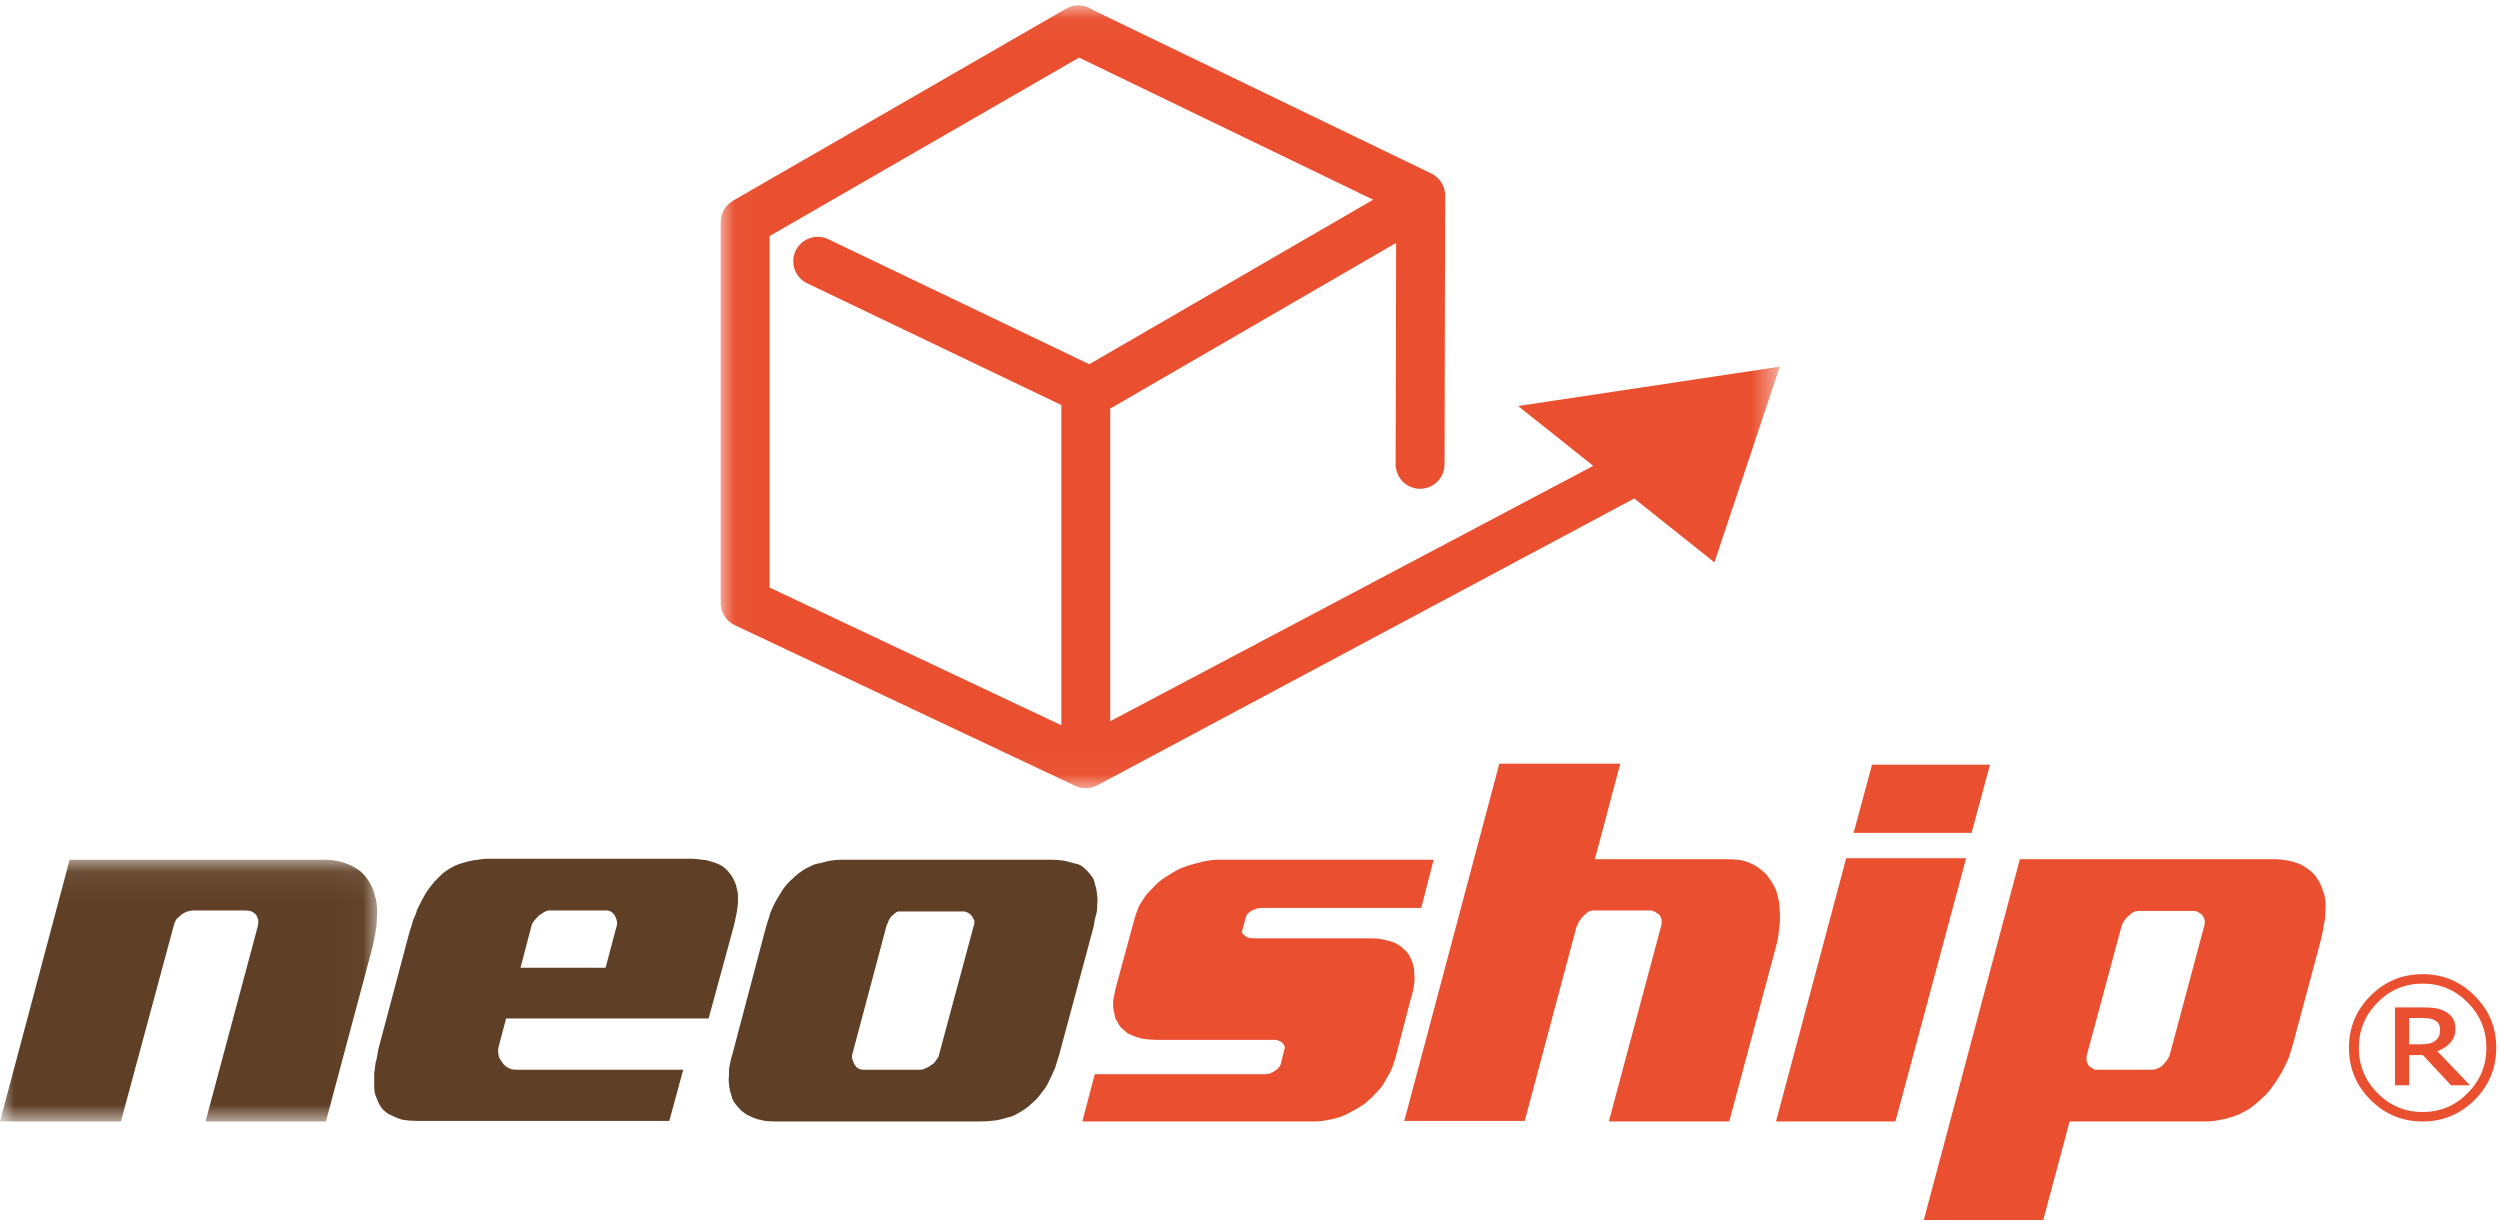
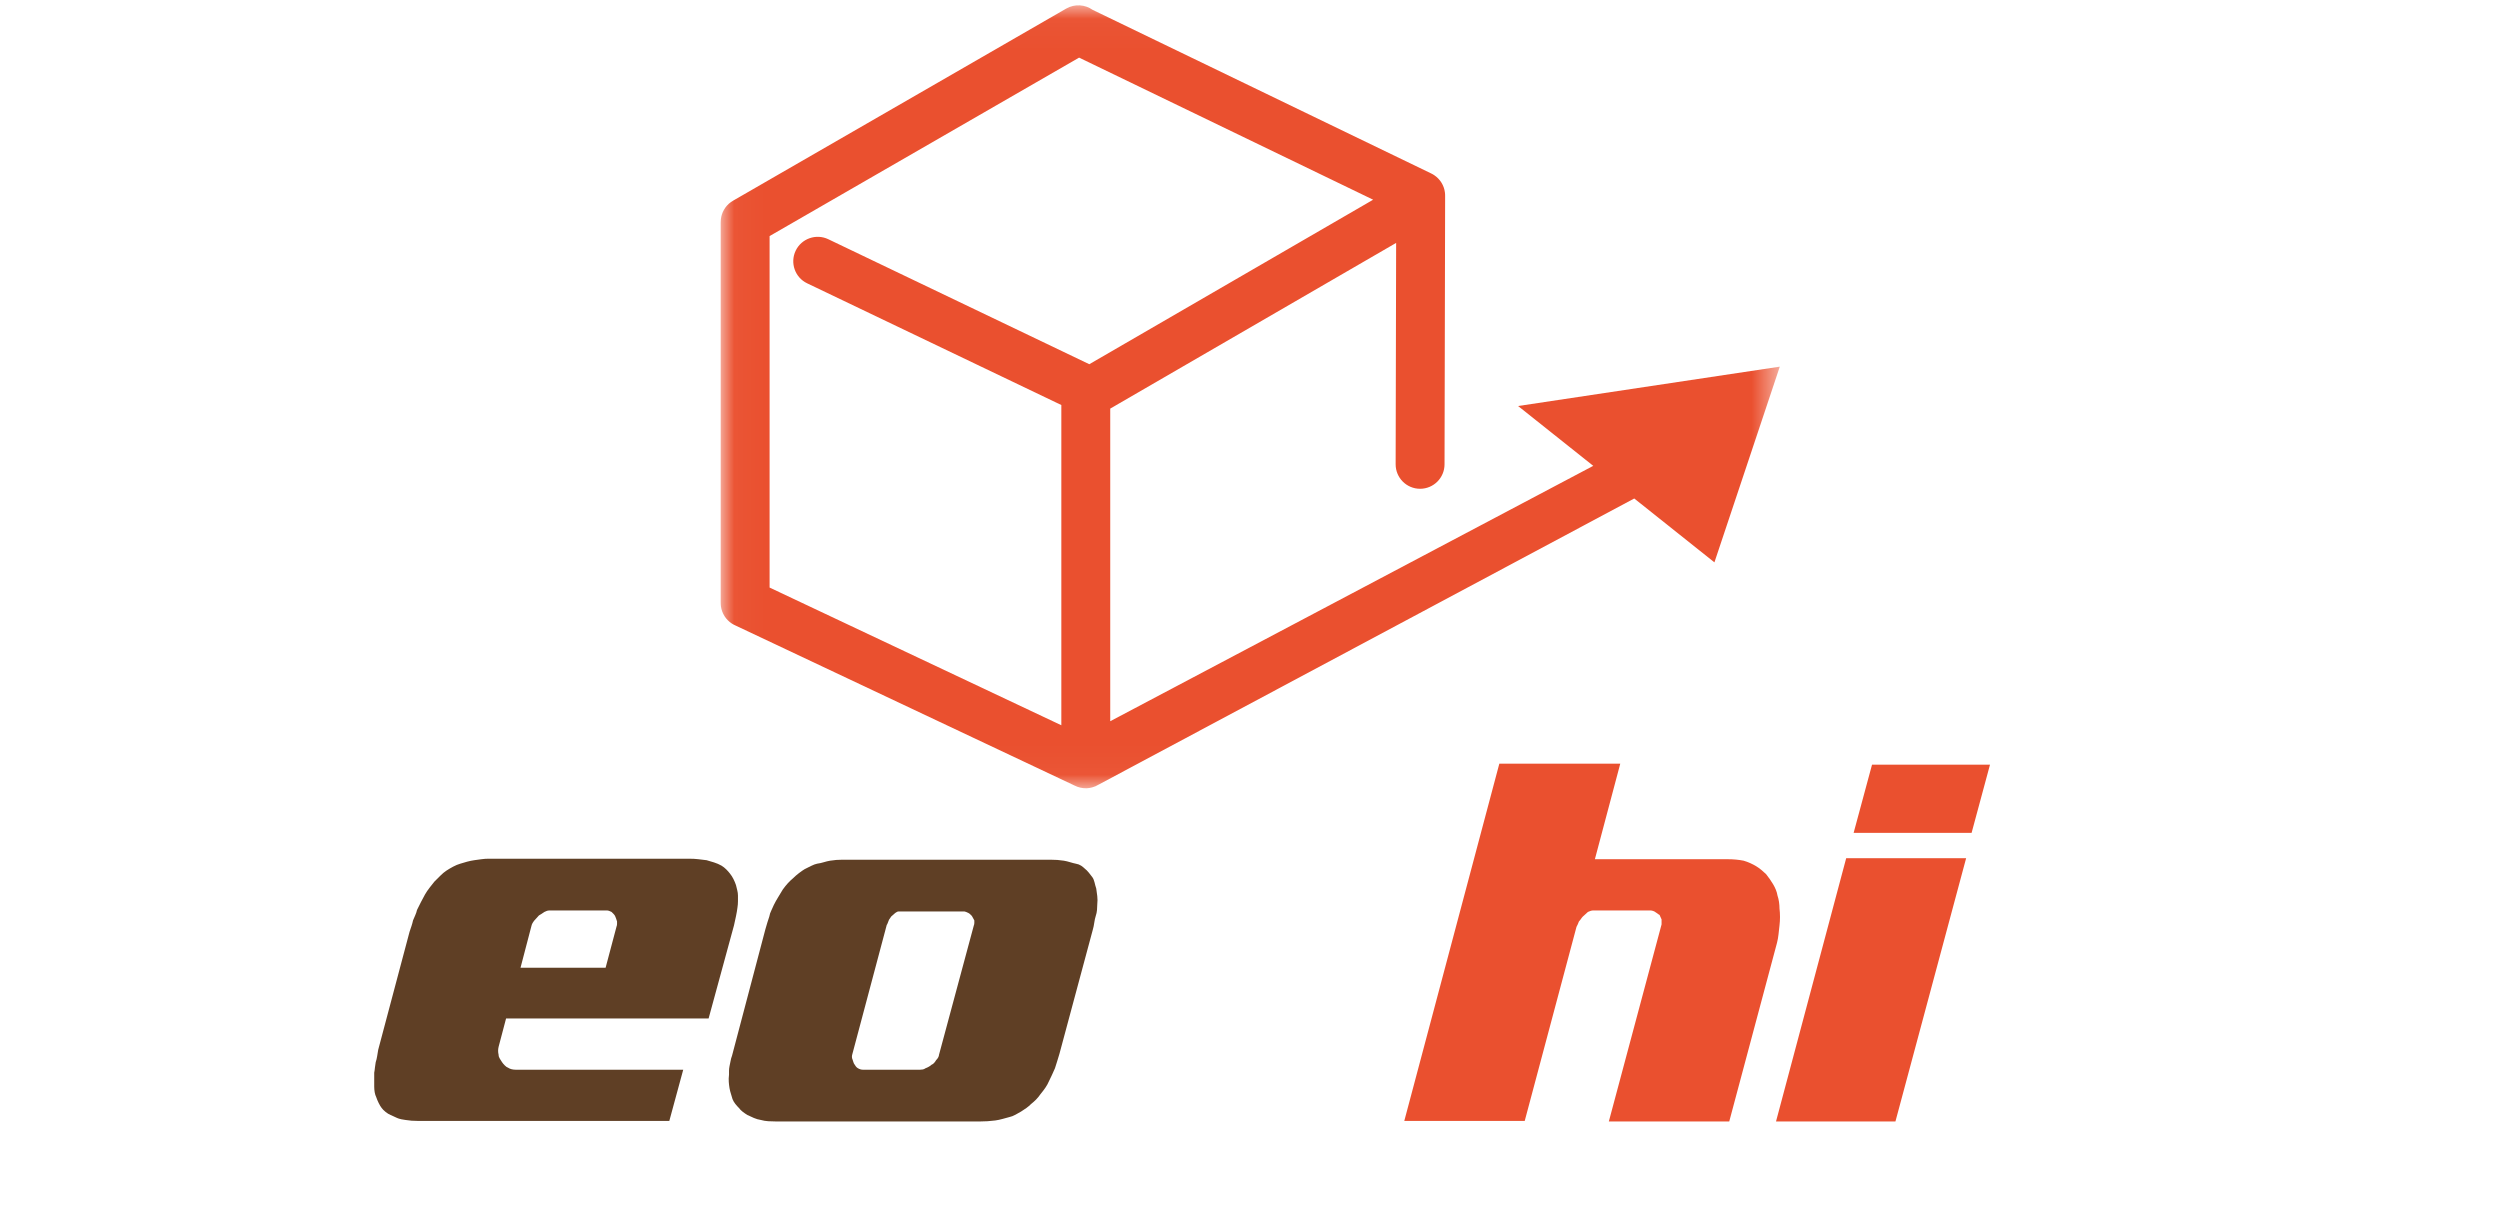
<svg xmlns="http://www.w3.org/2000/svg" xmlns:xlink="http://www.w3.org/1999/xlink" width="86px" height="42px" viewBox="0 0 86 42" version="1.1">
  <title>Neoship_c</title>
  <desc>Created with Sketch.</desc>
  <defs>
    <polygon id="path-1" points="0.032 0.032 36.465 0.032 36.465 26.965 0.032 26.965" />
-     <polygon id="path-3" points="0 0.078 12.975 0.078 12.975 9.082 0 9.082" />
  </defs>
  <g id="Page-1" stroke="none" stroke-width="1" fill="none" fill-rule="evenodd">
    <g id="Neoship_c">
      <g id="Group-19" transform="translate(0, 0.151)">
        <g id="Group-3" transform="translate(24.76, 0)">
          <mask id="mask-2" fill="white">
            <use xlink:href="#path-1" />
          </mask>
          <g id="Clip-2" />
          <path d="M12.712,12.378 L3.733,8.078 C3.314,7.878 2.811,8.055 2.611,8.473 C2.411,8.892 2.587,9.395 3.006,9.595 L11.75,13.782 L11.75,24.798 L1.714,20.061 L1.714,7.97 L12.361,1.831 L22.476,6.719 L12.712,12.378 Z M36.465,12.462 L27.462,13.816 L30.048,15.874 L13.432,24.659 L13.432,13.905 L23.267,8.205 L23.25,15.82 C23.249,16.284 23.625,16.662 24.089,16.663 L24.091,16.663 C24.554,16.663 24.931,16.288 24.932,15.823 L24.952,6.774 C24.952,6.754 24.952,6.735 24.952,6.716 L24.952,6.596 C24.953,6.553 24.951,6.51 24.945,6.468 C24.93,6.345 24.887,6.23 24.824,6.129 C24.761,6.029 24.677,5.941 24.574,5.873 C24.538,5.849 24.5,5.828 24.461,5.81 L12.827,0.188 C12.567,0.003 12.213,-0.025 11.918,0.144 L0.467,6.747 C0.438,6.764 0.409,6.782 0.382,6.802 C0.282,6.873 0.203,6.963 0.145,7.064 C0.087,7.164 0.049,7.278 0.037,7.399 C0.033,7.433 0.032,7.467 0.032,7.5 L0.032,20.575 C0.032,20.62 0.034,20.664 0.04,20.707 C0.056,20.83 0.099,20.943 0.163,21.044 C0.226,21.144 0.312,21.232 0.416,21.3 C0.452,21.323 0.491,21.344 0.532,21.362 L12.216,26.877 C12.275,26.907 12.339,26.93 12.407,26.945 C12.467,26.958 12.528,26.965 12.59,26.965 C12.603,26.965 12.615,26.965 12.627,26.965 C12.687,26.962 12.748,26.953 12.807,26.937 C12.886,26.916 12.96,26.885 13.027,26.843 L31.458,16.997 L34.216,19.194 L36.465,12.462 Z" id="Fill-1" fill="#EA502F" mask="url(#mask-2)" />
        </g>
        <g id="Group-6" transform="translate(0, 29.345)">
          <mask id="mask-4" fill="white">
            <use xlink:href="#path-3" />
          </mask>
          <g id="Clip-5" />
          <path d="M5.974,2.355 L4.16,9.082 L-3.66812227e-05,9.082 L2.396,0.078 L11.144,0.078 C11.36,0.078 11.56,0.104 11.743,0.155 C11.925,0.206 12.091,0.278 12.239,0.369 C12.377,0.449 12.49,0.549 12.582,0.668 C12.673,0.788 12.753,0.923 12.822,1.071 C12.844,1.128 12.864,1.191 12.881,1.259 C12.898,1.328 12.918,1.396 12.941,1.465 C12.953,1.545 12.961,1.624 12.967,1.704 C12.972,1.784 12.975,1.87 12.975,1.961 C12.964,2.053 12.959,2.144 12.959,2.235 C12.959,2.326 12.947,2.418 12.924,2.509 C12.913,2.6 12.896,2.7 12.873,2.808 C12.85,2.917 12.827,3.022 12.804,3.125 L11.212,9.082 L7.07,9.082 L8.867,2.372 C8.878,2.326 8.884,2.284 8.884,2.243 L8.884,2.149 C8.873,2.115 8.861,2.084 8.85,2.055 C8.839,2.027 8.827,2.001 8.816,1.978 C8.793,1.955 8.767,1.933 8.739,1.91 C8.71,1.887 8.684,1.87 8.661,1.858 C8.627,1.847 8.59,1.838 8.55,1.833 C8.511,1.827 8.473,1.824 8.439,1.824 L6.641,1.824 C6.619,1.824 6.59,1.827 6.556,1.833 C6.522,1.838 6.488,1.847 6.454,1.858 C6.408,1.87 6.368,1.887 6.333,1.91 C6.299,1.933 6.271,1.95 6.248,1.961 C6.225,1.984 6.199,2.007 6.171,2.03 C6.142,2.053 6.111,2.081 6.077,2.115 C6.054,2.149 6.034,2.187 6.017,2.227 C6,2.266 5.985,2.309 5.974,2.355" id="Fill-4" fill="#5F3F25" mask="url(#mask-4)" />
        </g>
-         <path d="M20.833,33.138 L21.21,31.717 C21.221,31.694 21.226,31.666 21.226,31.631 L21.226,31.546 C21.215,31.511 21.203,31.477 21.192,31.443 C21.181,31.408 21.169,31.38 21.158,31.358 C21.146,31.335 21.129,31.312 21.107,31.289 C21.084,31.266 21.061,31.243 21.038,31.22 C21.015,31.209 20.989,31.198 20.961,31.186 C20.932,31.175 20.907,31.169 20.884,31.169 L18.898,31.169 C18.864,31.169 18.832,31.175 18.805,31.186 C18.775,31.198 18.75,31.209 18.727,31.22 C18.693,31.243 18.659,31.266 18.624,31.289 C18.59,31.312 18.562,31.329 18.539,31.34 C18.516,31.363 18.49,31.392 18.462,31.426 C18.433,31.46 18.408,31.489 18.384,31.511 C18.328,31.58 18.293,31.643 18.282,31.7 L17.906,33.138 L20.833,33.138 Z M23.726,29.389 C23.828,29.389 23.928,29.394 24.025,29.406 C24.122,29.418 24.217,29.429 24.307,29.44 C24.387,29.463 24.473,29.489 24.565,29.517 C24.656,29.546 24.741,29.583 24.821,29.628 C24.878,29.663 24.933,29.706 24.984,29.757 C25.035,29.808 25.078,29.857 25.112,29.902 C25.158,29.959 25.198,30.022 25.232,30.091 C25.266,30.159 25.295,30.228 25.318,30.296 C25.329,30.341 25.344,30.398 25.36,30.467 C25.378,30.536 25.386,30.599 25.386,30.656 L25.386,30.852 C25.386,30.927 25.38,30.998 25.369,31.066 C25.358,31.158 25.341,31.257 25.318,31.366 C25.295,31.475 25.272,31.58 25.249,31.683 L24.376,34.884 L17.409,34.884 L17.152,35.859 C17.141,35.905 17.135,35.951 17.135,35.996 C17.135,36.042 17.141,36.088 17.152,36.133 C17.152,36.179 17.166,36.225 17.195,36.27 C17.223,36.316 17.249,36.356 17.272,36.39 C17.295,36.424 17.326,36.462 17.366,36.501 C17.406,36.542 17.443,36.567 17.478,36.578 C17.512,36.601 17.551,36.619 17.597,36.63 C17.643,36.641 17.689,36.647 17.734,36.647 L23.503,36.647 L23.024,38.41 L14.413,38.41 C14.333,38.41 14.248,38.407 14.157,38.401 C14.065,38.396 13.98,38.387 13.9,38.376 C13.82,38.365 13.74,38.341 13.66,38.307 C13.58,38.273 13.506,38.239 13.438,38.205 C13.38,38.182 13.324,38.148 13.267,38.102 C13.209,38.056 13.164,38.011 13.13,37.965 C13.095,37.92 13.061,37.862 13.027,37.794 C12.993,37.725 12.964,37.657 12.941,37.588 C12.918,37.543 12.902,37.489 12.89,37.426 C12.879,37.363 12.873,37.297 12.873,37.229 L12.873,36.998 L12.873,36.75 C12.884,36.693 12.893,36.633 12.898,36.57 C12.904,36.507 12.913,36.448 12.924,36.39 C12.947,36.322 12.964,36.25 12.975,36.176 C12.987,36.102 12.998,36.031 13.01,35.962 L14.088,31.905 C14.111,31.837 14.134,31.768 14.157,31.7 C14.179,31.631 14.197,31.568 14.208,31.511 C14.23,31.455 14.256,31.395 14.285,31.332 C14.313,31.269 14.333,31.209 14.345,31.152 C14.39,31.061 14.436,30.969 14.482,30.878 C14.527,30.787 14.573,30.701 14.619,30.621 C14.664,30.542 14.719,30.461 14.781,30.382 C14.844,30.302 14.898,30.233 14.944,30.176 C15.013,30.108 15.081,30.039 15.15,29.971 C15.218,29.902 15.287,29.845 15.355,29.8 C15.424,29.754 15.5,29.709 15.586,29.663 C15.672,29.617 15.754,29.583 15.834,29.56 C15.903,29.537 15.98,29.514 16.065,29.492 C16.151,29.469 16.234,29.451 16.314,29.44 C16.393,29.429 16.476,29.418 16.562,29.406 C16.647,29.394 16.725,29.389 16.793,29.389 L23.726,29.389 Z" id="Fill-7" fill="#5F3F25" />
+         <path d="M20.833,33.138 L21.21,31.717 C21.221,31.694 21.226,31.666 21.226,31.631 L21.226,31.546 C21.215,31.511 21.203,31.477 21.192,31.443 C21.181,31.408 21.169,31.38 21.158,31.358 C21.146,31.335 21.129,31.312 21.107,31.289 C21.084,31.266 21.061,31.243 21.038,31.22 C21.015,31.209 20.989,31.198 20.961,31.186 C20.932,31.175 20.907,31.169 20.884,31.169 L18.898,31.169 C18.864,31.169 18.832,31.175 18.805,31.186 C18.775,31.198 18.75,31.209 18.727,31.22 C18.693,31.243 18.659,31.266 18.624,31.289 C18.59,31.312 18.562,31.329 18.539,31.34 C18.516,31.363 18.49,31.392 18.462,31.426 C18.433,31.46 18.408,31.489 18.384,31.511 C18.328,31.58 18.293,31.643 18.282,31.7 L17.906,33.138 L20.833,33.138 Z M23.726,29.389 C23.828,29.389 23.928,29.394 24.025,29.406 C24.122,29.418 24.217,29.429 24.307,29.44 C24.387,29.463 24.473,29.489 24.565,29.517 C24.656,29.546 24.741,29.583 24.821,29.628 C24.878,29.663 24.933,29.706 24.984,29.757 C25.035,29.808 25.078,29.857 25.112,29.902 C25.158,29.959 25.198,30.022 25.232,30.091 C25.266,30.159 25.295,30.228 25.318,30.296 C25.329,30.341 25.344,30.398 25.36,30.467 C25.378,30.536 25.386,30.599 25.386,30.656 L25.386,30.852 C25.386,30.927 25.38,30.998 25.369,31.066 C25.358,31.158 25.341,31.257 25.318,31.366 C25.295,31.475 25.272,31.58 25.249,31.683 L24.376,34.884 L17.409,34.884 L17.152,35.859 C17.141,35.905 17.135,35.951 17.135,35.996 C17.135,36.042 17.141,36.088 17.152,36.133 C17.152,36.179 17.166,36.225 17.195,36.27 C17.223,36.316 17.249,36.356 17.272,36.39 C17.295,36.424 17.326,36.462 17.366,36.501 C17.406,36.542 17.443,36.567 17.478,36.578 C17.512,36.601 17.551,36.619 17.597,36.63 C17.643,36.641 17.689,36.647 17.734,36.647 L23.503,36.647 L23.024,38.41 L14.413,38.41 C14.333,38.41 14.248,38.407 14.157,38.401 C13.82,38.365 13.74,38.341 13.66,38.307 C13.58,38.273 13.506,38.239 13.438,38.205 C13.38,38.182 13.324,38.148 13.267,38.102 C13.209,38.056 13.164,38.011 13.13,37.965 C13.095,37.92 13.061,37.862 13.027,37.794 C12.993,37.725 12.964,37.657 12.941,37.588 C12.918,37.543 12.902,37.489 12.89,37.426 C12.879,37.363 12.873,37.297 12.873,37.229 L12.873,36.998 L12.873,36.75 C12.884,36.693 12.893,36.633 12.898,36.57 C12.904,36.507 12.913,36.448 12.924,36.39 C12.947,36.322 12.964,36.25 12.975,36.176 C12.987,36.102 12.998,36.031 13.01,35.962 L14.088,31.905 C14.111,31.837 14.134,31.768 14.157,31.7 C14.179,31.631 14.197,31.568 14.208,31.511 C14.23,31.455 14.256,31.395 14.285,31.332 C14.313,31.269 14.333,31.209 14.345,31.152 C14.39,31.061 14.436,30.969 14.482,30.878 C14.527,30.787 14.573,30.701 14.619,30.621 C14.664,30.542 14.719,30.461 14.781,30.382 C14.844,30.302 14.898,30.233 14.944,30.176 C15.013,30.108 15.081,30.039 15.15,29.971 C15.218,29.902 15.287,29.845 15.355,29.8 C15.424,29.754 15.5,29.709 15.586,29.663 C15.672,29.617 15.754,29.583 15.834,29.56 C15.903,29.537 15.98,29.514 16.065,29.492 C16.151,29.469 16.234,29.451 16.314,29.44 C16.393,29.429 16.476,29.418 16.562,29.406 C16.647,29.394 16.725,29.389 16.793,29.389 L23.726,29.389 Z" id="Fill-7" fill="#5F3F25" />
        <path d="M33.175,31.203 L30.916,31.203 C30.881,31.203 30.841,31.22 30.796,31.255 C30.772,31.278 30.747,31.3 30.719,31.323 C30.69,31.346 30.67,31.363 30.659,31.375 C30.647,31.398 30.63,31.423 30.607,31.452 C30.585,31.48 30.573,31.5 30.573,31.511 C30.562,31.534 30.55,31.563 30.539,31.597 C30.528,31.631 30.516,31.654 30.504,31.666 L29.324,36.099 C29.312,36.133 29.306,36.168 29.306,36.202 C29.306,36.236 29.312,36.265 29.324,36.287 C29.335,36.322 29.346,36.356 29.358,36.39 C29.369,36.424 29.38,36.448 29.392,36.459 C29.403,36.481 29.421,36.507 29.443,36.536 C29.466,36.564 29.489,36.584 29.512,36.596 C29.569,36.63 29.626,36.647 29.683,36.647 L31.652,36.647 C31.686,36.647 31.717,36.644 31.746,36.638 C31.774,36.633 31.806,36.619 31.839,36.596 C31.874,36.584 31.911,36.567 31.951,36.544 C31.991,36.522 32.022,36.499 32.045,36.476 C32.079,36.465 32.111,36.442 32.139,36.407 C32.168,36.373 32.188,36.345 32.199,36.322 C32.234,36.287 32.26,36.253 32.277,36.219 C32.293,36.185 32.302,36.156 32.302,36.133 L33.5,31.683 C33.511,31.66 33.517,31.631 33.517,31.597 L33.517,31.511 C33.506,31.489 33.492,31.463 33.475,31.434 C33.458,31.406 33.443,31.38 33.432,31.357 C33.42,31.346 33.404,31.329 33.381,31.306 C33.358,31.283 33.335,31.266 33.312,31.255 C33.289,31.243 33.263,31.232 33.235,31.22 C33.207,31.209 33.187,31.203 33.175,31.203 Z M36.136,29.423 C36.216,29.423 36.297,29.426 36.376,29.431 C36.456,29.437 36.531,29.446 36.598,29.457 C36.668,29.469 36.738,29.486 36.813,29.509 C36.887,29.532 36.953,29.549 37.009,29.56 C37.078,29.571 37.138,29.594 37.19,29.628 C37.241,29.663 37.284,29.697 37.318,29.731 C37.363,29.765 37.409,29.811 37.455,29.868 C37.5,29.926 37.54,29.977 37.575,30.022 C37.609,30.068 37.634,30.128 37.652,30.202 C37.669,30.276 37.688,30.347 37.711,30.416 C37.722,30.496 37.734,30.581 37.746,30.673 C37.757,30.764 37.757,30.861 37.746,30.963 C37.746,31.021 37.743,31.083 37.737,31.152 C37.731,31.22 37.717,31.289 37.694,31.357 C37.672,31.426 37.655,31.503 37.643,31.588 C37.631,31.674 37.615,31.757 37.591,31.837 L36.445,36.099 C36.422,36.179 36.397,36.265 36.367,36.356 C36.339,36.448 36.314,36.527 36.291,36.596 C36.256,36.676 36.222,36.753 36.188,36.826 C36.154,36.901 36.119,36.972 36.085,37.041 C36.051,37.121 36.008,37.198 35.957,37.272 C35.905,37.346 35.851,37.417 35.794,37.486 C35.748,37.554 35.697,37.617 35.641,37.674 C35.583,37.731 35.526,37.783 35.468,37.828 C35.424,37.874 35.368,37.92 35.307,37.965 C35.243,38.011 35.184,38.05 35.127,38.085 C35.07,38.119 35.004,38.156 34.93,38.196 C34.855,38.236 34.79,38.262 34.733,38.273 C34.653,38.296 34.57,38.319 34.485,38.341 C34.399,38.365 34.316,38.382 34.237,38.393 C34.145,38.404 34.056,38.413 33.971,38.419 C33.885,38.425 33.802,38.427 33.723,38.427 L26.687,38.427 C26.607,38.427 26.522,38.425 26.43,38.419 C26.339,38.413 26.253,38.399 26.174,38.376 C26.094,38.365 26.014,38.341 25.934,38.307 C25.854,38.273 25.78,38.239 25.711,38.205 C25.654,38.17 25.6,38.134 25.549,38.094 C25.497,38.054 25.455,38.011 25.421,37.965 C25.375,37.92 25.332,37.871 25.292,37.82 C25.252,37.768 25.221,37.714 25.198,37.657 C25.187,37.611 25.17,37.554 25.147,37.486 C25.124,37.417 25.107,37.349 25.095,37.28 C25.084,37.212 25.075,37.141 25.07,37.066 C25.064,36.992 25.067,36.91 25.078,36.818 L25.078,36.681 C25.078,36.635 25.084,36.584 25.095,36.527 C25.107,36.481 25.118,36.424 25.13,36.356 C25.141,36.287 25.158,36.225 25.181,36.168 L26.328,31.82 C26.351,31.74 26.373,31.663 26.396,31.588 C26.419,31.514 26.441,31.443 26.465,31.375 C26.476,31.306 26.499,31.237 26.534,31.169 C26.567,31.101 26.596,31.038 26.619,30.981 C26.664,30.89 26.715,30.798 26.772,30.707 C26.83,30.616 26.881,30.53 26.927,30.45 C26.984,30.371 27.041,30.299 27.098,30.236 C27.155,30.173 27.218,30.114 27.286,30.056 C27.343,29.999 27.409,29.942 27.483,29.885 C27.557,29.828 27.623,29.782 27.68,29.748 C27.749,29.714 27.823,29.677 27.902,29.637 C27.983,29.597 28.051,29.571 28.108,29.56 C28.188,29.549 28.265,29.532 28.339,29.509 C28.413,29.486 28.485,29.469 28.554,29.457 C28.621,29.446 28.693,29.437 28.767,29.431 C28.841,29.426 28.913,29.423 28.981,29.423 L36.136,29.423 Z" id="Fill-9" fill="#5F3F25" />
-         <path d="M49.318,29.423 L48.89,31.083 L43.36,31.083 C43.349,31.083 43.332,31.086 43.309,31.092 C43.286,31.098 43.264,31.101 43.24,31.101 C43.217,31.112 43.19,31.124 43.155,31.135 C43.121,31.146 43.093,31.158 43.07,31.169 C43.047,31.181 43.024,31.195 43,31.212 C42.978,31.229 42.961,31.243 42.95,31.255 C42.926,31.278 42.907,31.3 42.889,31.323 C42.872,31.346 42.864,31.363 42.864,31.375 L42.728,31.871 L42.728,31.931 C42.728,31.948 42.739,31.963 42.761,31.973 C42.772,31.985 42.787,31.999 42.804,32.017 C42.821,32.033 42.835,32.048 42.847,32.059 C42.87,32.071 42.892,32.082 42.915,32.094 C42.938,32.105 42.956,32.111 42.967,32.111 C43,32.111 43.032,32.113 43.061,32.119 C43.09,32.125 43.109,32.128 43.121,32.128 L47.177,32.128 C47.235,32.128 47.298,32.131 47.366,32.136 C47.435,32.142 47.497,32.15 47.555,32.162 C47.611,32.174 47.672,32.188 47.734,32.205 C47.797,32.222 47.851,32.236 47.897,32.248 C47.954,32.27 48.008,32.296 48.06,32.324 C48.111,32.353 48.159,32.385 48.205,32.419 C48.24,32.453 48.279,32.49 48.325,32.53 C48.371,32.57 48.41,32.613 48.445,32.658 C48.468,32.693 48.49,32.735 48.513,32.787 C48.536,32.838 48.559,32.887 48.582,32.932 C48.593,32.978 48.608,33.032 48.624,33.095 C48.641,33.158 48.65,33.217 48.65,33.274 C48.65,33.332 48.652,33.394 48.659,33.463 C48.664,33.531 48.661,33.599 48.65,33.668 C48.638,33.737 48.626,33.811 48.616,33.891 C48.604,33.971 48.582,34.057 48.547,34.148 L48,36.253 C47.977,36.333 47.951,36.413 47.923,36.493 C47.894,36.573 47.862,36.647 47.828,36.715 C47.795,36.784 47.754,36.855 47.709,36.929 C47.663,37.004 47.622,37.075 47.589,37.143 C47.555,37.2 47.509,37.26 47.452,37.323 C47.395,37.386 47.343,37.44 47.298,37.485 C47.252,37.543 47.198,37.597 47.136,37.649 C47.072,37.7 47.018,37.749 46.972,37.794 C46.915,37.839 46.853,37.883 46.784,37.922 C46.716,37.962 46.653,37.999 46.596,38.034 C46.528,38.068 46.459,38.105 46.39,38.145 C46.322,38.185 46.254,38.216 46.185,38.239 C46.105,38.273 46.02,38.302 45.928,38.325 C45.837,38.348 45.751,38.365 45.672,38.376 C45.58,38.399 45.491,38.413 45.406,38.419 C45.321,38.425 45.243,38.427 45.175,38.427 L37.232,38.427 L37.661,36.801 L43.548,36.801 C43.56,36.801 43.583,36.798 43.618,36.792 C43.652,36.787 43.68,36.778 43.703,36.767 C43.725,36.756 43.751,36.744 43.78,36.733 C43.808,36.721 43.834,36.704 43.857,36.681 C43.88,36.67 43.902,36.656 43.925,36.639 C43.949,36.621 43.965,36.601 43.977,36.578 C43.999,36.567 44.016,36.547 44.028,36.519 C44.039,36.49 44.051,36.464 44.063,36.442 L44.182,35.945 C44.194,35.934 44.2,35.916 44.2,35.894 C44.2,35.871 44.194,35.848 44.182,35.825 C44.182,35.814 44.174,35.797 44.156,35.774 C44.139,35.751 44.125,35.734 44.114,35.723 C44.103,35.711 44.082,35.697 44.054,35.68 C44.025,35.663 44.005,35.654 43.994,35.654 C43.983,35.643 43.963,35.634 43.934,35.629 C43.905,35.623 43.88,35.62 43.857,35.62 L39.8,35.62 C39.731,35.62 39.657,35.617 39.578,35.611 C39.497,35.606 39.417,35.597 39.338,35.586 C39.258,35.574 39.177,35.554 39.098,35.525 C39.018,35.497 38.944,35.466 38.876,35.432 C38.83,35.42 38.787,35.397 38.747,35.363 C38.707,35.329 38.67,35.295 38.636,35.26 C38.59,35.226 38.553,35.189 38.524,35.149 C38.496,35.109 38.471,35.067 38.448,35.021 C38.424,34.986 38.402,34.947 38.379,34.901 C38.356,34.855 38.345,34.81 38.345,34.764 C38.333,34.719 38.322,34.667 38.311,34.61 C38.299,34.553 38.293,34.501 38.293,34.456 L38.293,34.31 C38.293,34.259 38.299,34.211 38.311,34.165 C38.322,34.119 38.333,34.068 38.345,34.011 C38.356,33.954 38.367,33.897 38.379,33.84 L39.03,31.443 C39.052,31.363 39.078,31.286 39.107,31.212 C39.135,31.138 39.16,31.072 39.183,31.015 C39.229,30.947 39.272,30.878 39.312,30.81 C39.353,30.741 39.395,30.678 39.441,30.621 C39.486,30.576 39.537,30.521 39.594,30.458 C39.651,30.396 39.703,30.341 39.748,30.296 C39.794,30.251 39.848,30.202 39.912,30.151 C39.973,30.099 40.034,30.056 40.091,30.022 C40.16,29.977 40.228,29.934 40.296,29.894 C40.365,29.854 40.427,29.817 40.484,29.782 C40.553,29.748 40.624,29.717 40.699,29.688 C40.772,29.66 40.844,29.634 40.912,29.611 C40.993,29.589 41.078,29.566 41.17,29.543 C41.261,29.52 41.352,29.497 41.443,29.474 C41.626,29.44 41.792,29.423 41.94,29.423 L49.318,29.423 Z" id="Fill-11" fill="#EA502F" />
        <path d="M48.307,38.41 L51.577,26.119 L55.737,26.119 L54.864,29.406 L59.434,29.406 C59.629,29.406 59.811,29.423 59.982,29.457 C60.062,29.48 60.139,29.509 60.214,29.543 C60.288,29.577 60.353,29.611 60.411,29.646 C60.467,29.68 60.527,29.722 60.59,29.774 C60.653,29.826 60.707,29.874 60.753,29.919 C60.798,29.977 60.841,30.034 60.881,30.091 C60.921,30.148 60.958,30.205 60.992,30.262 C61.027,30.319 61.058,30.382 61.087,30.45 C61.115,30.518 61.135,30.587 61.146,30.656 C61.17,30.724 61.186,30.798 61.198,30.878 C61.21,30.958 61.215,31.032 61.215,31.101 C61.226,31.192 61.232,31.289 61.232,31.392 C61.232,31.494 61.226,31.591 61.215,31.683 C61.204,31.785 61.192,31.888 61.181,31.991 C61.17,32.094 61.152,32.191 61.129,32.282 L59.486,38.427 L55.344,38.427 L57.158,31.648 L57.158,31.563 L57.158,31.477 C57.147,31.455 57.135,31.429 57.124,31.4 C57.112,31.372 57.101,31.346 57.089,31.323 C57.066,31.312 57.041,31.295 57.013,31.272 C56.983,31.249 56.958,31.232 56.936,31.22 C56.924,31.209 56.902,31.198 56.867,31.186 C56.832,31.175 56.804,31.169 56.781,31.169 L54.796,31.169 C54.773,31.169 54.744,31.175 54.71,31.186 C54.676,31.198 54.647,31.209 54.624,31.22 C54.601,31.243 54.573,31.269 54.539,31.298 C54.504,31.326 54.476,31.351 54.453,31.375 C54.43,31.398 54.407,31.426 54.385,31.46 C54.362,31.494 54.339,31.523 54.316,31.546 C54.305,31.58 54.29,31.614 54.274,31.648 C54.256,31.683 54.241,31.711 54.231,31.734 L52.45,38.41 L48.307,38.41 Z" id="Fill-13" fill="#EA502F" />
        <path d="M64.398,26.153 L68.456,26.153 L67.823,28.499 L63.765,28.499 L64.398,26.153 Z M67.635,29.371 L65.203,38.427 L61.095,38.427 L63.509,29.371 L67.635,29.371 Z" id="Fill-15" fill="#EA502F" />
-         <path d="M75.475,31.186 L73.54,31.186 C73.517,31.186 73.489,31.192 73.455,31.203 C73.42,31.215 73.392,31.227 73.369,31.238 C73.346,31.249 73.318,31.272 73.283,31.306 C73.249,31.34 73.221,31.363 73.198,31.375 C73.174,31.397 73.149,31.426 73.121,31.46 C73.092,31.494 73.072,31.523 73.061,31.546 C73.038,31.58 73.019,31.614 73.001,31.648 C72.984,31.683 72.975,31.711 72.975,31.734 L71.777,36.185 L71.777,36.262 L71.777,36.339 C71.789,36.362 71.8,36.39 71.811,36.424 C71.822,36.459 71.834,36.481 71.846,36.493 C71.857,36.516 71.877,36.535 71.906,36.553 C71.934,36.57 71.959,36.584 71.982,36.596 C71.994,36.619 72.017,36.633 72.051,36.638 C72.085,36.644 72.114,36.647 72.137,36.647 L74.037,36.647 C74.059,36.647 74.088,36.644 74.123,36.638 C74.157,36.633 74.18,36.624 74.191,36.613 C74.225,36.601 74.26,36.587 74.294,36.57 C74.328,36.553 74.356,36.533 74.379,36.51 C74.402,36.487 74.428,36.459 74.456,36.424 C74.484,36.39 74.51,36.362 74.533,36.339 C74.579,36.27 74.613,36.208 74.635,36.15 L75.835,31.666 C75.835,31.643 75.837,31.614 75.843,31.58 C75.849,31.546 75.846,31.517 75.835,31.494 C75.835,31.471 75.826,31.446 75.809,31.417 C75.791,31.389 75.777,31.363 75.765,31.34 C75.754,31.329 75.738,31.312 75.714,31.289 C75.691,31.266 75.663,31.249 75.629,31.238 C75.617,31.227 75.598,31.215 75.569,31.203 C75.54,31.192 75.509,31.186 75.475,31.186 Z M78.282,29.406 C78.361,29.406 78.442,29.412 78.522,29.423 C78.601,29.434 78.676,29.446 78.745,29.457 C78.824,29.48 78.904,29.503 78.984,29.526 C79.064,29.549 79.132,29.577 79.19,29.611 C79.292,29.669 79.389,29.734 79.48,29.808 C79.572,29.883 79.646,29.965 79.703,30.056 C79.749,30.125 79.791,30.202 79.831,30.288 C79.871,30.373 79.903,30.456 79.925,30.536 C79.96,30.627 79.982,30.73 79.994,30.844 C80.006,30.958 80.006,31.072 79.994,31.186 C79.994,31.255 79.991,31.329 79.985,31.408 C79.98,31.489 79.965,31.568 79.942,31.648 C79.931,31.729 79.917,31.814 79.9,31.905 C79.883,31.997 79.863,32.088 79.84,32.179 L78.899,35.688 C78.876,35.78 78.85,35.868 78.821,35.954 C78.793,36.039 78.767,36.122 78.745,36.202 C78.71,36.294 78.673,36.379 78.633,36.459 C78.593,36.539 78.556,36.613 78.522,36.681 C78.476,36.761 78.425,36.847 78.367,36.938 C78.311,37.03 78.253,37.115 78.197,37.195 C78.139,37.275 78.079,37.352 78.016,37.426 C77.954,37.5 77.888,37.566 77.82,37.623 C77.763,37.68 77.7,37.737 77.632,37.794 C77.563,37.851 77.501,37.902 77.443,37.948 C77.375,37.993 77.303,38.037 77.229,38.076 C77.155,38.116 77.084,38.153 77.015,38.188 C76.913,38.222 76.813,38.256 76.716,38.29 C76.619,38.325 76.525,38.347 76.433,38.359 C76.342,38.382 76.247,38.399 76.151,38.41 C76.054,38.422 75.96,38.427 75.868,38.427 L71.195,38.427 L70.288,41.817 L66.179,41.817 L69.483,29.406 L78.282,29.406 Z" id="Fill-17" fill="#EA502F" />
      </g>
-       <path d="M83.938,35.421 C83.938,35.351 83.924,35.288 83.897,35.234 C83.869,35.179 83.824,35.134 83.759,35.099 C83.698,35.066 83.634,35.044 83.566,35.035 C83.498,35.024 83.412,35.02 83.308,35.02 L82.872,35.02 L82.872,35.925 L83.244,35.925 C83.365,35.925 83.469,35.916 83.557,35.897 C83.645,35.878 83.717,35.847 83.774,35.802 C83.834,35.753 83.877,35.699 83.901,35.641 C83.926,35.582 83.938,35.509 83.938,35.421 Z M84.969,37.334 L84.316,37.334 L83.346,36.294 L82.872,36.294 L82.872,37.334 L82.388,37.334 L82.388,34.654 L83.302,34.654 C83.486,34.654 83.637,34.661 83.756,34.677 C83.875,34.693 83.992,34.731 84.108,34.791 C84.231,34.858 84.321,34.938 84.379,35.033 C84.436,35.128 84.465,35.246 84.465,35.389 C84.465,35.578 84.41,35.736 84.3,35.862 C84.189,35.988 84.037,36.088 83.844,36.162 L84.969,37.334 Z M85.531,36.045 C85.531,35.44 85.317,34.92 84.888,34.487 C84.46,34.053 83.943,33.836 83.337,33.836 C82.732,33.836 82.215,34.053 81.786,34.487 C81.358,34.92 81.143,35.44 81.143,36.045 C81.143,36.65 81.358,37.17 81.786,37.603 C82.215,38.037 82.732,38.253 83.337,38.253 C83.943,38.253 84.46,38.037 84.888,37.603 C85.317,37.17 85.531,36.65 85.531,36.045 Z M85.871,36.045 C85.871,36.744 85.623,37.341 85.128,37.836 C84.633,38.331 84.036,38.579 83.337,38.579 C82.638,38.579 82.041,38.331 81.546,37.836 C81.051,37.341 80.804,36.744 80.804,36.045 C80.804,35.346 81.051,34.749 81.546,34.254 C82.041,33.759 82.638,33.511 83.337,33.511 C84.036,33.511 84.633,33.759 85.128,34.254 C85.623,34.749 85.871,35.346 85.871,36.045 Z" id="Fill-20" fill="#EA502F" />
    </g>
  </g>
</svg>